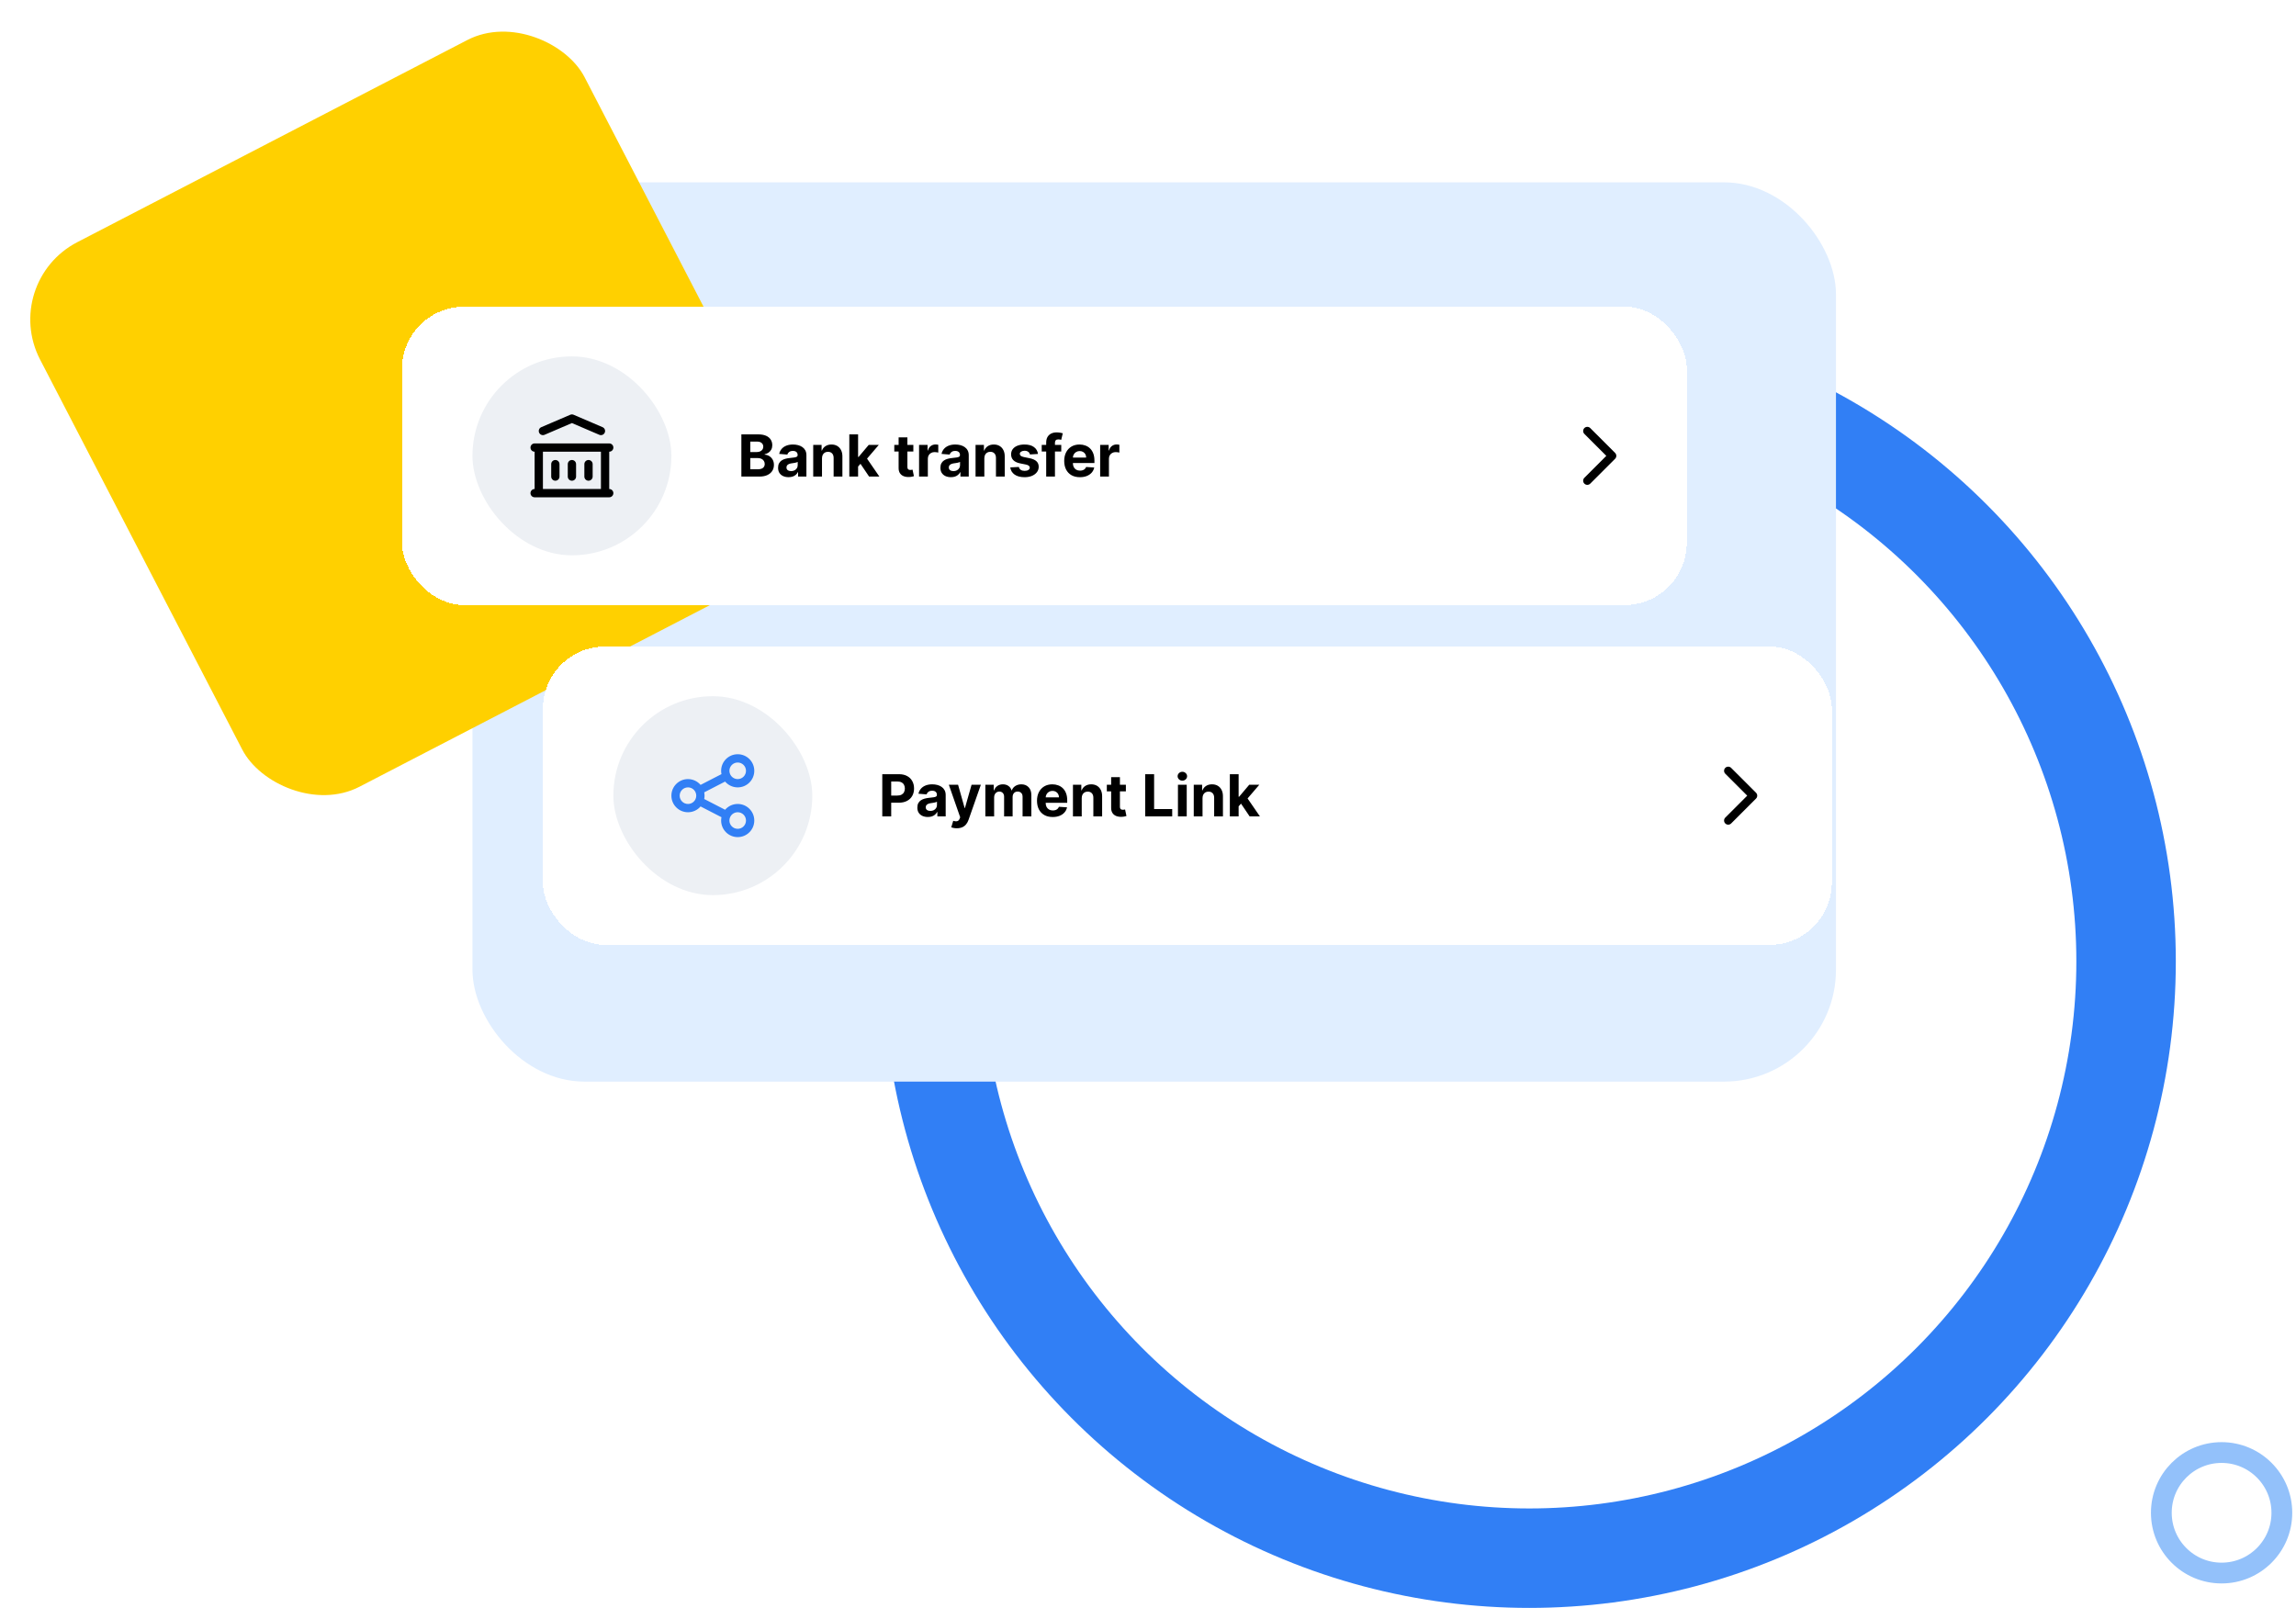
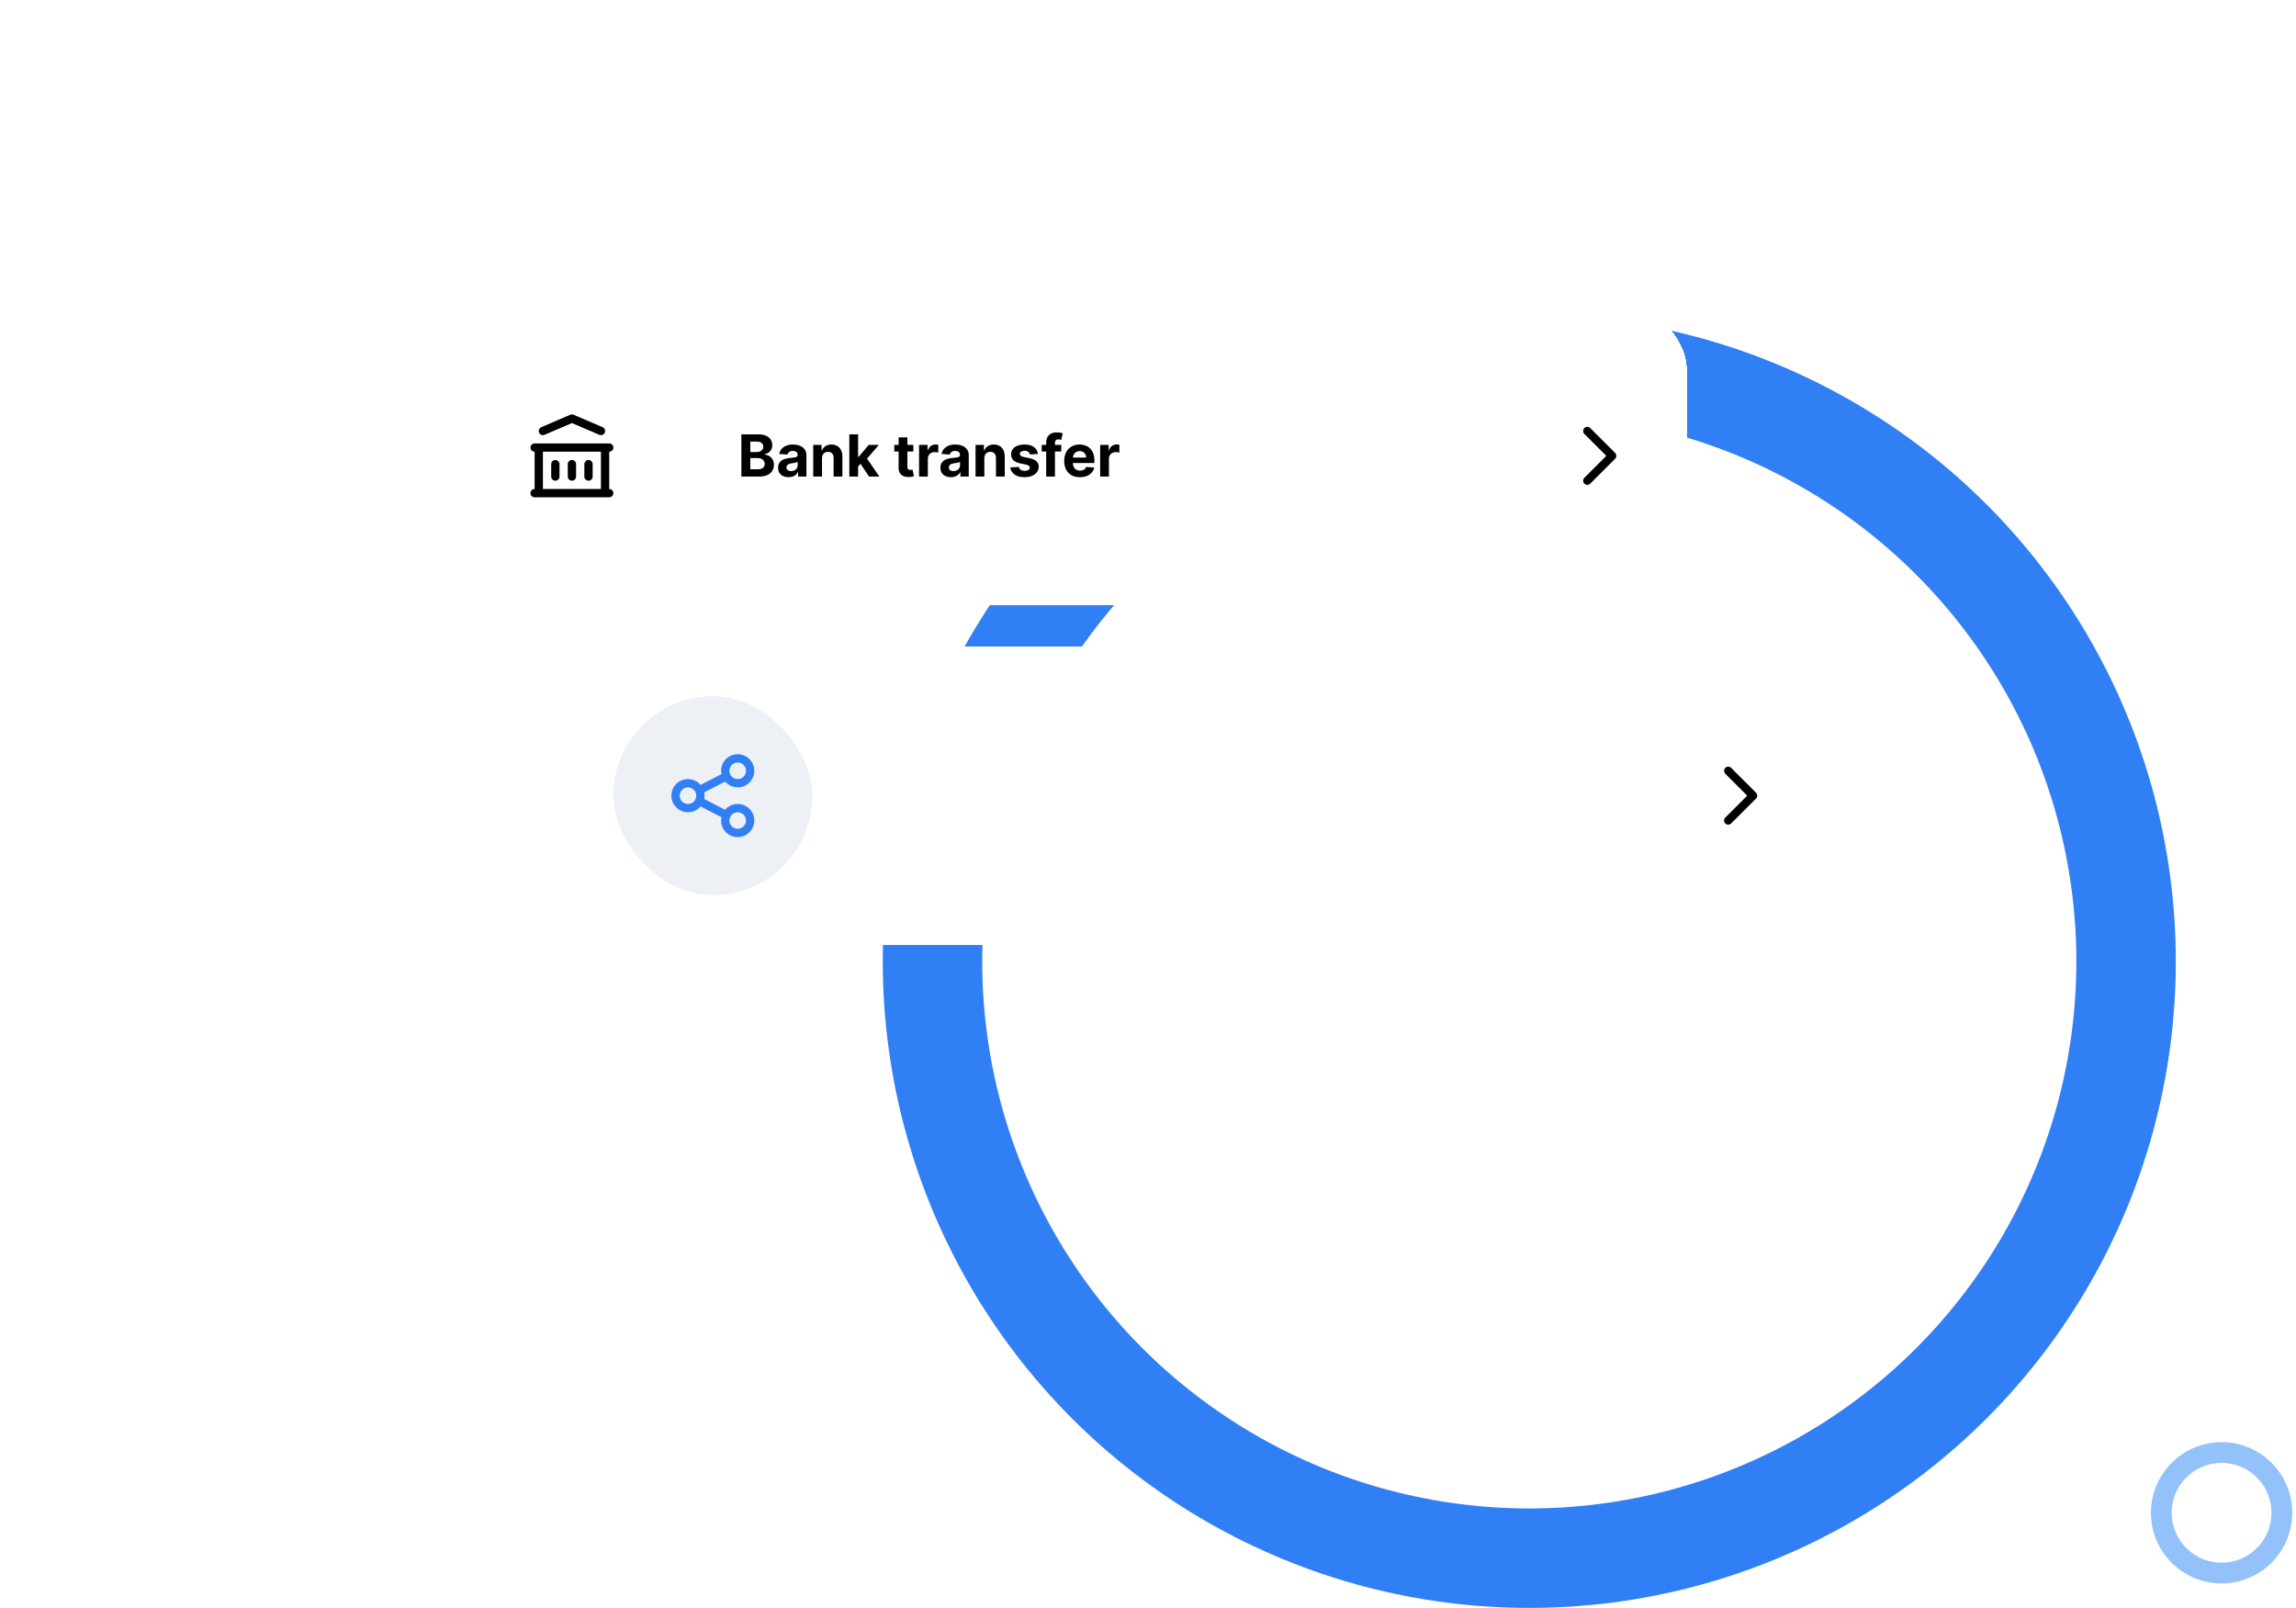
<svg xmlns="http://www.w3.org/2000/svg" width="554" height="388" viewBox="0 0 554 388" fill="none">
  <circle cx="369" cy="232" r="144" stroke="#317FF5" stroke-width="24" />
-   <rect x="114" y="44" width="329" height="217" rx="27" fill="#E0EEFF" />
  <circle cx="536.047" cy="365.047" r="14.54" stroke="#93C1FA" stroke-width="5.014" />
-   <rect y="68.104" width="148" height="148" rx="21" transform="rotate(-27.398 0 68.104)" fill="#FFD000" />
  <g filter="url(#filter0_d_5249_9695)">
    <rect x="97" y="72" width="310" height="72" rx="15" fill="white" shape-rendering="crispEdges" />
    <path d="M178.885 113V102.818H182.962C183.711 102.818 184.335 102.929 184.836 103.151C185.336 103.373 185.713 103.682 185.964 104.076C186.216 104.467 186.342 104.918 186.342 105.428C186.342 105.826 186.263 106.176 186.104 106.477C185.945 106.776 185.726 107.021 185.447 107.213C185.172 107.402 184.857 107.536 184.503 107.616V107.715C184.891 107.732 185.254 107.841 185.592 108.043C185.933 108.246 186.21 108.529 186.422 108.893C186.634 109.255 186.74 109.686 186.74 110.186C186.74 110.726 186.606 111.209 186.337 111.633C186.072 112.054 185.679 112.387 185.159 112.632C184.639 112.877 183.997 113 183.235 113H178.885ZM181.038 111.24H182.793C183.393 111.24 183.83 111.126 184.105 110.897C184.38 110.665 184.518 110.357 184.518 109.972C184.518 109.691 184.45 109.442 184.314 109.227C184.178 109.011 183.984 108.842 183.732 108.719C183.484 108.597 183.187 108.536 182.842 108.536H181.038V111.24ZM181.038 107.079H182.634C182.929 107.079 183.19 107.027 183.419 106.925C183.651 106.819 183.833 106.67 183.966 106.477C184.102 106.285 184.17 106.055 184.17 105.786C184.17 105.418 184.039 105.122 183.777 104.896C183.518 104.671 183.151 104.558 182.673 104.558H181.038V107.079ZM190.279 113.144C189.791 113.144 189.357 113.06 188.976 112.891C188.595 112.718 188.293 112.465 188.071 112.13C187.852 111.792 187.743 111.371 187.743 110.867C187.743 110.443 187.821 110.087 187.977 109.798C188.133 109.51 188.345 109.278 188.613 109.102C188.882 108.927 189.186 108.794 189.528 108.705C189.873 108.615 190.234 108.552 190.612 108.516C191.056 108.469 191.414 108.426 191.686 108.386C191.957 108.343 192.155 108.28 192.277 108.197C192.4 108.115 192.461 107.992 192.461 107.83V107.8C192.461 107.485 192.362 107.241 192.163 107.069C191.967 106.897 191.689 106.81 191.328 106.81C190.946 106.81 190.643 106.895 190.418 107.064C190.192 107.23 190.043 107.438 189.97 107.69L188.012 107.531C188.111 107.067 188.307 106.666 188.598 106.328C188.89 105.987 189.266 105.725 189.727 105.543C190.191 105.357 190.728 105.264 191.338 105.264C191.762 105.264 192.168 105.314 192.556 105.413C192.947 105.513 193.293 105.667 193.595 105.876C193.9 106.085 194.14 106.353 194.316 106.681C194.491 107.006 194.579 107.395 194.579 107.849V113H192.57V111.941H192.511C192.388 112.18 192.224 112.39 192.019 112.572C191.813 112.751 191.566 112.892 191.278 112.995C190.99 113.094 190.656 113.144 190.279 113.144ZM190.885 111.683C191.197 111.683 191.472 111.621 191.71 111.499C191.949 111.373 192.136 111.204 192.272 110.991C192.408 110.779 192.476 110.539 192.476 110.271V109.46C192.41 109.503 192.319 109.543 192.203 109.58C192.09 109.613 191.962 109.644 191.82 109.674C191.677 109.701 191.535 109.725 191.392 109.749C191.25 109.768 191.12 109.787 191.004 109.803C190.756 109.84 190.539 109.898 190.353 109.977C190.168 110.057 190.023 110.165 189.921 110.3C189.818 110.433 189.767 110.599 189.767 110.798C189.767 111.086 189.871 111.306 190.08 111.459C190.292 111.608 190.56 111.683 190.885 111.683ZM198.34 108.585V113H196.222V105.364H198.241V106.711H198.33C198.499 106.267 198.782 105.915 199.18 105.657C199.578 105.395 200.06 105.264 200.627 105.264C201.157 105.264 201.62 105.38 202.014 105.612C202.408 105.844 202.715 106.176 202.934 106.607C203.153 107.034 203.262 107.545 203.262 108.138V113H201.144V108.516C201.147 108.048 201.028 107.684 200.786 107.422C200.544 107.157 200.211 107.024 199.787 107.024C199.502 107.024 199.25 107.085 199.031 107.208C198.816 107.331 198.647 107.51 198.524 107.745C198.405 107.977 198.343 108.257 198.34 108.585ZM206.85 110.803L206.855 108.262H207.163L209.609 105.364H212.04L208.754 109.202H208.252L206.85 110.803ZM204.931 113V102.818H207.049V113H204.931ZM209.704 113L207.457 109.674L208.869 108.178L212.185 113H209.704ZM220.382 105.364V106.955H215.783V105.364H220.382ZM216.827 103.534H218.945V110.653C218.945 110.849 218.975 111.001 219.034 111.111C219.094 111.217 219.177 111.291 219.283 111.335C219.392 111.378 219.518 111.399 219.661 111.399C219.76 111.399 219.86 111.391 219.959 111.374C220.058 111.354 220.135 111.339 220.188 111.33L220.521 112.906C220.415 112.939 220.266 112.977 220.073 113.02C219.881 113.066 219.647 113.094 219.372 113.104C218.862 113.124 218.414 113.056 218.03 112.901C217.649 112.745 217.352 112.503 217.14 112.175C216.928 111.847 216.824 111.432 216.827 110.932V103.534ZM221.761 113V105.364H223.814V106.696H223.894C224.033 106.222 224.267 105.864 224.595 105.622C224.923 105.377 225.301 105.254 225.729 105.254C225.835 105.254 225.949 105.261 226.072 105.274C226.194 105.287 226.302 105.306 226.395 105.329V107.208C226.295 107.178 226.158 107.152 225.982 107.129C225.806 107.105 225.646 107.094 225.5 107.094C225.188 107.094 224.91 107.162 224.665 107.298C224.423 107.43 224.23 107.616 224.088 107.854C223.949 108.093 223.879 108.368 223.879 108.68V113H221.761ZM229.449 113.144C228.961 113.144 228.527 113.06 228.146 112.891C227.765 112.718 227.463 112.465 227.241 112.13C227.022 111.792 226.913 111.371 226.913 110.867C226.913 110.443 226.991 110.087 227.147 109.798C227.302 109.51 227.515 109.278 227.783 109.102C228.051 108.927 228.356 108.794 228.698 108.705C229.042 108.615 229.404 108.552 229.782 108.516C230.226 108.469 230.584 108.426 230.855 108.386C231.127 108.343 231.324 108.28 231.447 108.197C231.57 108.115 231.631 107.992 231.631 107.83V107.8C231.631 107.485 231.532 107.241 231.333 107.069C231.137 106.897 230.859 106.81 230.498 106.81C230.116 106.81 229.813 106.895 229.588 107.064C229.362 107.23 229.213 107.438 229.14 107.69L227.181 107.531C227.281 107.067 227.476 106.666 227.768 106.328C228.06 105.987 228.436 105.725 228.897 105.543C229.361 105.357 229.898 105.264 230.507 105.264C230.932 105.264 231.338 105.314 231.725 105.413C232.117 105.513 232.463 105.667 232.765 105.876C233.069 106.085 233.31 106.353 233.485 106.681C233.661 107.006 233.749 107.395 233.749 107.849V113H231.74V111.941H231.681C231.558 112.18 231.394 112.39 231.189 112.572C230.983 112.751 230.736 112.892 230.448 112.995C230.159 113.094 229.826 113.144 229.449 113.144ZM230.055 111.683C230.367 111.683 230.642 111.621 230.88 111.499C231.119 111.373 231.306 111.204 231.442 110.991C231.578 110.779 231.646 110.539 231.646 110.271V109.46C231.58 109.503 231.489 109.543 231.373 109.58C231.26 109.613 231.132 109.644 230.99 109.674C230.847 109.701 230.705 109.725 230.562 109.749C230.42 109.768 230.29 109.787 230.174 109.803C229.926 109.84 229.709 109.898 229.523 109.977C229.337 110.057 229.193 110.165 229.091 110.3C228.988 110.433 228.936 110.599 228.936 110.798C228.936 111.086 229.041 111.306 229.25 111.459C229.462 111.608 229.73 111.683 230.055 111.683ZM237.51 108.585V113H235.392V105.364H237.411V106.711H237.5C237.669 106.267 237.952 105.915 238.35 105.657C238.748 105.395 239.23 105.264 239.797 105.264C240.327 105.264 240.79 105.38 241.184 105.612C241.578 105.844 241.885 106.176 242.104 106.607C242.322 107.034 242.432 107.545 242.432 108.138V113H240.314V108.516C240.317 108.048 240.198 107.684 239.956 107.422C239.714 107.157 239.381 107.024 238.957 107.024C238.672 107.024 238.42 107.085 238.201 107.208C237.986 107.331 237.817 107.51 237.694 107.745C237.575 107.977 237.513 108.257 237.51 108.585ZM250.455 107.541L248.516 107.661C248.483 107.495 248.411 107.346 248.302 107.213C248.193 107.077 248.048 106.969 247.869 106.89C247.694 106.807 247.483 106.766 247.238 106.766C246.91 106.766 246.633 106.835 246.408 106.974C246.182 107.11 246.07 107.293 246.07 107.521C246.07 107.704 246.143 107.858 246.289 107.984C246.434 108.11 246.685 108.211 247.039 108.287L248.421 108.565C249.164 108.718 249.717 108.963 250.082 109.301C250.446 109.639 250.629 110.083 250.629 110.634C250.629 111.134 250.481 111.573 250.186 111.951C249.895 112.329 249.494 112.624 248.983 112.836C248.476 113.045 247.891 113.149 247.228 113.149C246.217 113.149 245.412 112.939 244.812 112.518C244.215 112.094 243.866 111.517 243.763 110.788L245.846 110.678C245.909 110.987 246.061 111.222 246.303 111.384C246.545 111.543 246.855 111.623 247.233 111.623C247.604 111.623 247.903 111.552 248.128 111.409C248.357 111.263 248.473 111.076 248.476 110.847C248.473 110.655 248.392 110.498 248.232 110.375C248.073 110.249 247.828 110.153 247.497 110.087L246.174 109.823C245.428 109.674 244.873 109.415 244.509 109.048C244.147 108.68 243.967 108.211 243.967 107.641C243.967 107.15 244.099 106.728 244.365 106.373C244.633 106.018 245.009 105.745 245.493 105.553C245.98 105.36 246.55 105.264 247.203 105.264C248.168 105.264 248.927 105.468 249.48 105.876C250.037 106.283 250.362 106.839 250.455 107.541ZM256.069 105.364V106.955H251.356V105.364H256.069ZM252.435 113V104.812C252.435 104.258 252.542 103.799 252.758 103.435C252.977 103.07 253.275 102.797 253.653 102.614C254.031 102.432 254.46 102.341 254.94 102.341C255.265 102.341 255.562 102.366 255.83 102.415C256.102 102.465 256.304 102.51 256.437 102.55L256.059 104.141C255.976 104.114 255.873 104.089 255.751 104.066C255.631 104.043 255.509 104.031 255.383 104.031C255.071 104.031 254.854 104.104 254.732 104.25C254.609 104.393 254.548 104.593 254.548 104.852V113H252.435ZM260.569 113.149C259.784 113.149 259.108 112.99 258.541 112.672C257.978 112.35 257.543 111.896 257.238 111.31C256.934 110.72 256.781 110.022 256.781 109.217C256.781 108.431 256.934 107.742 257.238 107.148C257.543 106.555 257.973 106.093 258.526 105.761C259.083 105.43 259.736 105.264 260.485 105.264C260.989 105.264 261.458 105.345 261.892 105.508C262.329 105.667 262.711 105.907 263.035 106.229C263.363 106.55 263.619 106.955 263.801 107.442C263.983 107.926 264.074 108.492 264.074 109.142V109.724H257.626V108.411H262.081C262.081 108.106 262.015 107.836 261.882 107.601C261.749 107.366 261.565 107.182 261.33 107.049C261.098 106.913 260.828 106.845 260.52 106.845C260.198 106.845 259.913 106.92 259.665 107.069C259.419 107.215 259.227 107.412 259.088 107.661C258.949 107.906 258.877 108.179 258.874 108.481V109.729C258.874 110.107 258.944 110.433 259.083 110.708C259.225 110.983 259.426 111.195 259.684 111.344C259.943 111.494 260.25 111.568 260.604 111.568C260.84 111.568 261.055 111.535 261.251 111.469C261.446 111.402 261.613 111.303 261.753 111.17C261.892 111.038 261.998 110.875 262.071 110.683L264.03 110.812C263.93 111.283 263.726 111.694 263.418 112.045C263.113 112.393 262.719 112.665 262.235 112.861C261.754 113.053 261.199 113.149 260.569 113.149ZM265.456 113V105.364H267.51V106.696H267.589C267.729 106.222 267.962 105.864 268.29 105.622C268.618 105.377 268.996 105.254 269.424 105.254C269.53 105.254 269.644 105.261 269.767 105.274C269.89 105.287 269.997 105.306 270.09 105.329V107.208C269.991 107.178 269.853 107.152 269.677 107.129C269.502 107.105 269.341 107.094 269.195 107.094C268.884 107.094 268.605 107.162 268.36 107.298C268.118 107.43 267.926 107.616 267.783 107.854C267.644 108.093 267.574 108.368 267.574 108.68V113H265.456Z" fill="black" />
    <path fill-rule="evenodd" clip-rule="evenodd" d="M382.293 101.293C382.683 100.902 383.317 100.902 383.707 101.293L389.707 107.293C390.098 107.683 390.098 108.317 389.707 108.707L383.707 114.707C383.317 115.098 382.683 115.098 382.293 114.707C381.902 114.317 381.902 113.683 382.293 113.293L387.586 108L382.293 102.707C381.902 102.317 381.902 101.683 382.293 101.293Z" fill="black" />
-     <rect x="114" y="84" width="48" height="48" rx="24" fill="#EDF0F4" />
    <path fill-rule="evenodd" clip-rule="evenodd" d="M137.606 98.081C137.858 97.973 138.142 97.973 138.394 98.081L145.394 101.081C145.902 101.298 146.137 101.886 145.919 102.394C145.702 102.902 145.114 103.137 144.606 102.919L138 100.088L131.394 102.919C130.886 103.137 130.298 102.902 130.081 102.394C129.863 101.886 130.098 101.298 130.606 101.081L137.606 98.081ZM128 106C128 105.448 128.448 105 129 105H147C147.552 105 148 105.448 148 106C148 106.552 147.552 107 147 107V116C147.552 116 148 116.448 148 117C148 117.552 147.552 118 147 118H129C128.448 118 128 117.552 128 117C128 116.448 128.448 116 129 116V107C128.448 107 128 106.552 128 106ZM131 107V116H145V107H131ZM134 109C134.552 109 135 109.448 135 110V113C135 113.552 134.552 114 134 114C133.448 114 133 113.552 133 113V110C133 109.448 133.448 109 134 109ZM138 109C138.552 109 139 109.448 139 110V113C139 113.552 138.552 114 138 114C137.448 114 137 113.552 137 113V110C137 109.448 137.448 109 138 109ZM142 109C142.552 109 143 109.448 143 110V113C143 113.552 142.552 114 142 114C141.448 114 141 113.552 141 113V110C141 109.448 141.448 109 142 109Z" fill="black" />
  </g>
  <g filter="url(#filter1_d_5249_9695)">
    <rect x="131" y="154" width="311" height="72" rx="15" fill="white" shape-rendering="crispEdges" />
    <rect x="148" y="166" width="48" height="48" rx="24" fill="#EDF0F4" />
    <path fill-rule="evenodd" clip-rule="evenodd" d="M178 182C176.895 182 176 182.895 176 184C176 184.285 176.06 184.557 176.168 184.803C176.175 184.815 176.182 184.829 176.189 184.842C176.204 184.872 176.218 184.901 176.23 184.932C176.565 185.567 177.232 186 178 186C179.105 186 180 185.105 180 184C180 182.895 179.105 182 178 182ZM174.96 186.6C175.694 187.457 176.783 188 178 188C180.209 188 182 186.209 182 184C182 181.791 180.209 180 178 180C175.791 180 174 181.791 174 184C174 184.275 174.028 184.544 174.081 184.803L169.04 187.4C168.306 186.543 167.217 186 166 186C163.791 186 162 187.791 162 190C162 192.209 163.791 194 166 194C167.217 194 168.306 193.457 169.04 192.6L174.081 195.197C174.028 195.456 174 195.725 174 196C174 198.209 175.791 200 178 200C180.209 200 182 198.209 182 196C182 193.791 180.209 192 178 192C176.783 192 175.694 192.543 174.96 193.4L169.919 190.803C169.972 190.544 170 190.275 170 190C170 189.725 169.972 189.456 169.919 189.197L174.96 186.6ZM167.77 189.069C167.782 189.099 167.796 189.129 167.811 189.158C167.818 189.171 167.825 189.184 167.832 189.197C167.94 189.443 168 189.714 168 190C168 190.286 167.94 190.557 167.832 190.803C167.825 190.816 167.818 190.829 167.811 190.842C167.796 190.871 167.782 190.901 167.77 190.931C167.435 191.567 166.768 192 166 192C164.895 192 164 191.105 164 190C164 188.895 164.895 188 166 188C166.768 188 167.435 188.433 167.77 189.069ZM176.167 195.198C176.175 195.185 176.182 195.171 176.189 195.158C176.204 195.128 176.218 195.099 176.23 195.068C176.565 194.433 177.232 194 178 194C179.105 194 180 194.895 180 196C180 197.105 179.105 198 178 198C176.895 198 176 197.105 176 196C176 195.715 176.06 195.443 176.167 195.198Z" fill="#317FF5" />
-     <path d="M212.885 195V184.818H216.902C217.674 184.818 218.332 184.966 218.876 185.261C219.419 185.552 219.834 185.958 220.119 186.479C220.407 186.996 220.551 187.592 220.551 188.268C220.551 188.945 220.405 189.541 220.114 190.058C219.822 190.575 219.399 190.978 218.846 191.266C218.296 191.555 217.629 191.699 216.847 191.699H214.287V189.974H216.499C216.914 189.974 217.255 189.902 217.523 189.76C217.795 189.614 217.997 189.414 218.13 189.158C218.266 188.9 218.334 188.603 218.334 188.268C218.334 187.93 218.266 187.635 218.13 187.384C217.997 187.128 217.795 186.931 217.523 186.792C217.252 186.649 216.907 186.578 216.489 186.578H215.038V195H212.885ZM223.882 195.144C223.395 195.144 222.961 195.06 222.58 194.891C222.198 194.718 221.897 194.465 221.675 194.13C221.456 193.792 221.347 193.371 221.347 192.867C221.347 192.443 221.424 192.087 221.58 191.798C221.736 191.51 221.948 191.278 222.217 191.102C222.485 190.927 222.79 190.794 223.131 190.705C223.476 190.615 223.837 190.552 224.215 190.516C224.659 190.469 225.017 190.426 225.289 190.386C225.561 190.343 225.758 190.28 225.881 190.197C226.003 190.115 226.065 189.992 226.065 189.83V189.8C226.065 189.485 225.965 189.241 225.766 189.069C225.571 188.897 225.292 188.81 224.931 188.81C224.55 188.81 224.247 188.895 224.021 189.064C223.796 189.23 223.647 189.438 223.574 189.69L221.615 189.531C221.714 189.067 221.91 188.666 222.202 188.328C222.493 187.987 222.87 187.725 223.33 187.543C223.794 187.357 224.331 187.264 224.941 187.264C225.365 187.264 225.771 187.314 226.159 187.413C226.55 187.513 226.897 187.667 227.198 187.876C227.503 188.085 227.743 188.353 227.919 188.681C228.095 189.006 228.183 189.395 228.183 189.849V195H226.174V193.941H226.114C225.992 194.18 225.828 194.39 225.622 194.572C225.417 194.751 225.17 194.892 224.881 194.995C224.593 195.094 224.26 195.144 223.882 195.144ZM224.489 193.683C224.8 193.683 225.075 193.621 225.314 193.499C225.553 193.373 225.74 193.204 225.876 192.991C226.012 192.779 226.08 192.539 226.08 192.271V191.46C226.013 191.503 225.922 191.543 225.806 191.58C225.693 191.613 225.566 191.644 225.423 191.674C225.281 191.701 225.138 191.725 224.996 191.749C224.853 191.768 224.724 191.787 224.608 191.803C224.359 191.84 224.142 191.898 223.957 191.977C223.771 192.057 223.627 192.165 223.524 192.3C223.421 192.433 223.37 192.599 223.37 192.798C223.37 193.086 223.474 193.306 223.683 193.459C223.895 193.608 224.164 193.683 224.489 193.683ZM230.86 197.864C230.591 197.864 230.339 197.842 230.104 197.799C229.872 197.759 229.68 197.708 229.527 197.645L230.005 196.064C230.253 196.14 230.477 196.182 230.676 196.188C230.878 196.195 231.052 196.148 231.198 196.049C231.347 195.95 231.468 195.781 231.561 195.542L231.685 195.219L228.946 187.364H231.173L232.754 192.972H232.833L234.429 187.364H236.672L233.703 195.825C233.561 196.236 233.367 196.594 233.122 196.899C232.88 197.207 232.573 197.444 232.202 197.61C231.831 197.779 231.383 197.864 230.86 197.864ZM237.755 195V187.364H239.774V188.711H239.863C240.022 188.263 240.288 187.911 240.659 187.652C241.03 187.393 241.474 187.264 241.991 187.264C242.515 187.264 242.961 187.395 243.328 187.657C243.696 187.915 243.942 188.267 244.064 188.711H244.144C244.3 188.273 244.581 187.924 244.989 187.662C245.4 187.397 245.886 187.264 246.446 187.264C247.158 187.264 247.737 187.491 248.181 187.945C248.628 188.396 248.852 189.036 248.852 189.864V195H246.739V190.282C246.739 189.858 246.626 189.54 246.401 189.327C246.176 189.115 245.894 189.009 245.556 189.009C245.171 189.009 244.871 189.132 244.656 189.377C244.44 189.619 244.333 189.939 244.333 190.337V195H242.279V190.237C242.279 189.863 242.172 189.564 241.956 189.342C241.744 189.12 241.464 189.009 241.116 189.009C240.881 189.009 240.669 189.069 240.48 189.188C240.294 189.304 240.147 189.468 240.037 189.68C239.928 189.889 239.873 190.134 239.873 190.416V195H237.755ZM254.005 195.149C253.219 195.149 252.543 194.99 251.977 194.672C251.413 194.35 250.979 193.896 250.674 193.31C250.369 192.72 250.217 192.022 250.217 191.217C250.217 190.431 250.369 189.742 250.674 189.148C250.979 188.555 251.408 188.093 251.962 187.761C252.518 187.43 253.171 187.264 253.92 187.264C254.424 187.264 254.893 187.345 255.327 187.508C255.765 187.667 256.146 187.907 256.471 188.229C256.799 188.55 257.054 188.955 257.237 189.442C257.419 189.926 257.51 190.492 257.51 191.142V191.724H251.062V190.411H255.516C255.516 190.106 255.45 189.836 255.317 189.601C255.185 189.366 255.001 189.182 254.766 189.049C254.534 188.913 254.263 188.845 253.955 188.845C253.634 188.845 253.349 188.92 253.1 189.069C252.855 189.215 252.663 189.412 252.523 189.661C252.384 189.906 252.313 190.179 252.31 190.481V191.729C252.31 192.107 252.379 192.433 252.518 192.708C252.661 192.983 252.862 193.195 253.12 193.344C253.379 193.494 253.685 193.568 254.04 193.568C254.275 193.568 254.491 193.535 254.686 193.469C254.882 193.402 255.049 193.303 255.188 193.17C255.327 193.038 255.433 192.875 255.506 192.683L257.465 192.812C257.366 193.283 257.162 193.694 256.854 194.045C256.549 194.393 256.154 194.665 255.67 194.861C255.19 195.053 254.635 195.149 254.005 195.149ZM261.01 190.585V195H258.892V187.364H260.911V188.711H261C261.169 188.267 261.452 187.915 261.85 187.657C262.248 187.395 262.73 187.264 263.297 187.264C263.827 187.264 264.29 187.38 264.684 187.612C265.078 187.844 265.385 188.176 265.604 188.607C265.822 189.034 265.932 189.545 265.932 190.138V195H263.814V190.516C263.817 190.048 263.698 189.684 263.456 189.422C263.214 189.157 262.881 189.024 262.457 189.024C262.172 189.024 261.92 189.085 261.701 189.208C261.486 189.331 261.317 189.51 261.194 189.745C261.075 189.977 261.013 190.257 261.01 190.585ZM271.663 187.364V188.955H267.064V187.364H271.663ZM268.108 185.534H270.226V192.653C270.226 192.849 270.256 193.001 270.316 193.111C270.375 193.217 270.458 193.291 270.564 193.335C270.673 193.378 270.799 193.399 270.942 193.399C271.041 193.399 271.141 193.391 271.24 193.374C271.34 193.354 271.416 193.339 271.469 193.33L271.802 194.906C271.696 194.939 271.547 194.977 271.355 195.02C271.162 195.066 270.929 195.094 270.654 195.104C270.143 195.124 269.696 195.056 269.311 194.901C268.93 194.745 268.633 194.503 268.421 194.175C268.209 193.847 268.105 193.432 268.108 192.932V185.534ZM276.322 195V184.818H278.475V193.225H282.84V195H276.322ZM284.226 195V187.364H286.344V195H284.226ZM285.29 186.379C284.975 186.379 284.705 186.275 284.48 186.066C284.258 185.854 284.146 185.6 284.146 185.305C284.146 185.014 284.258 184.763 284.48 184.555C284.705 184.343 284.975 184.237 285.29 184.237C285.605 184.237 285.873 184.343 286.095 184.555C286.321 184.763 286.433 185.014 286.433 185.305C286.433 185.6 286.321 185.854 286.095 186.066C285.873 186.275 285.605 186.379 285.29 186.379ZM290.158 190.585V195H288.04V187.364H290.059V188.711H290.148C290.317 188.267 290.601 187.915 290.999 187.657C291.396 187.395 291.879 187.264 292.445 187.264C292.976 187.264 293.438 187.38 293.832 187.612C294.227 187.844 294.533 188.176 294.752 188.607C294.971 189.034 295.08 189.545 295.08 190.138V195H292.962V190.516C292.966 190.048 292.846 189.684 292.604 189.422C292.362 189.157 292.029 189.024 291.605 189.024C291.32 189.024 291.068 189.085 290.849 189.208C290.634 189.331 290.465 189.51 290.342 189.745C290.223 189.977 290.162 190.257 290.158 190.585ZM298.669 192.803L298.673 190.262H298.982L301.428 187.364H303.859L300.573 191.202H300.07L298.669 192.803ZM296.749 195V184.818H298.867V195H296.749ZM301.522 195L299.275 191.674L300.687 190.178L304.003 195H301.522Z" fill="black" />
    <path fill-rule="evenodd" clip-rule="evenodd" d="M416.293 183.293C416.683 182.902 417.317 182.902 417.707 183.293L423.707 189.293C424.098 189.683 424.098 190.317 423.707 190.707L417.707 196.707C417.317 197.098 416.683 197.098 416.293 196.707C415.902 196.317 415.902 195.683 416.293 195.293L421.586 190L416.293 184.707C415.902 184.317 415.902 183.683 416.293 183.293Z" fill="black" />
  </g>
  <defs>
    <filter id="filter0_d_5249_9695" x="67" y="44" width="370" height="132" filterUnits="userSpaceOnUse" color-interpolation-filters="sRGB">
      <feFlood flood-opacity="0" result="BackgroundImageFix" />
      <feColorMatrix in="SourceAlpha" type="matrix" values="0 0 0 0 0 0 0 0 0 0 0 0 0 0 0 0 0 0 127 0" result="hardAlpha" />
      <feOffset dy="2" />
      <feGaussianBlur stdDeviation="15" />
      <feComposite in2="hardAlpha" operator="out" />
      <feColorMatrix type="matrix" values="0 0 0 0 0 0 0 0 0 0 0 0 0 0 0 0 0 0 0.05 0" />
      <feBlend mode="normal" in2="BackgroundImageFix" result="effect1_dropShadow_5249_9695" />
      <feBlend mode="normal" in="SourceGraphic" in2="effect1_dropShadow_5249_9695" result="shape" />
    </filter>
    <filter id="filter1_d_5249_9695" x="101" y="126" width="371" height="132" filterUnits="userSpaceOnUse" color-interpolation-filters="sRGB">
      <feFlood flood-opacity="0" result="BackgroundImageFix" />
      <feColorMatrix in="SourceAlpha" type="matrix" values="0 0 0 0 0 0 0 0 0 0 0 0 0 0 0 0 0 0 127 0" result="hardAlpha" />
      <feOffset dy="2" />
      <feGaussianBlur stdDeviation="15" />
      <feComposite in2="hardAlpha" operator="out" />
      <feColorMatrix type="matrix" values="0 0 0 0 0 0 0 0 0 0 0 0 0 0 0 0 0 0 0.05 0" />
      <feBlend mode="normal" in2="BackgroundImageFix" result="effect1_dropShadow_5249_9695" />
      <feBlend mode="normal" in="SourceGraphic" in2="effect1_dropShadow_5249_9695" result="shape" />
    </filter>
  </defs>
</svg>